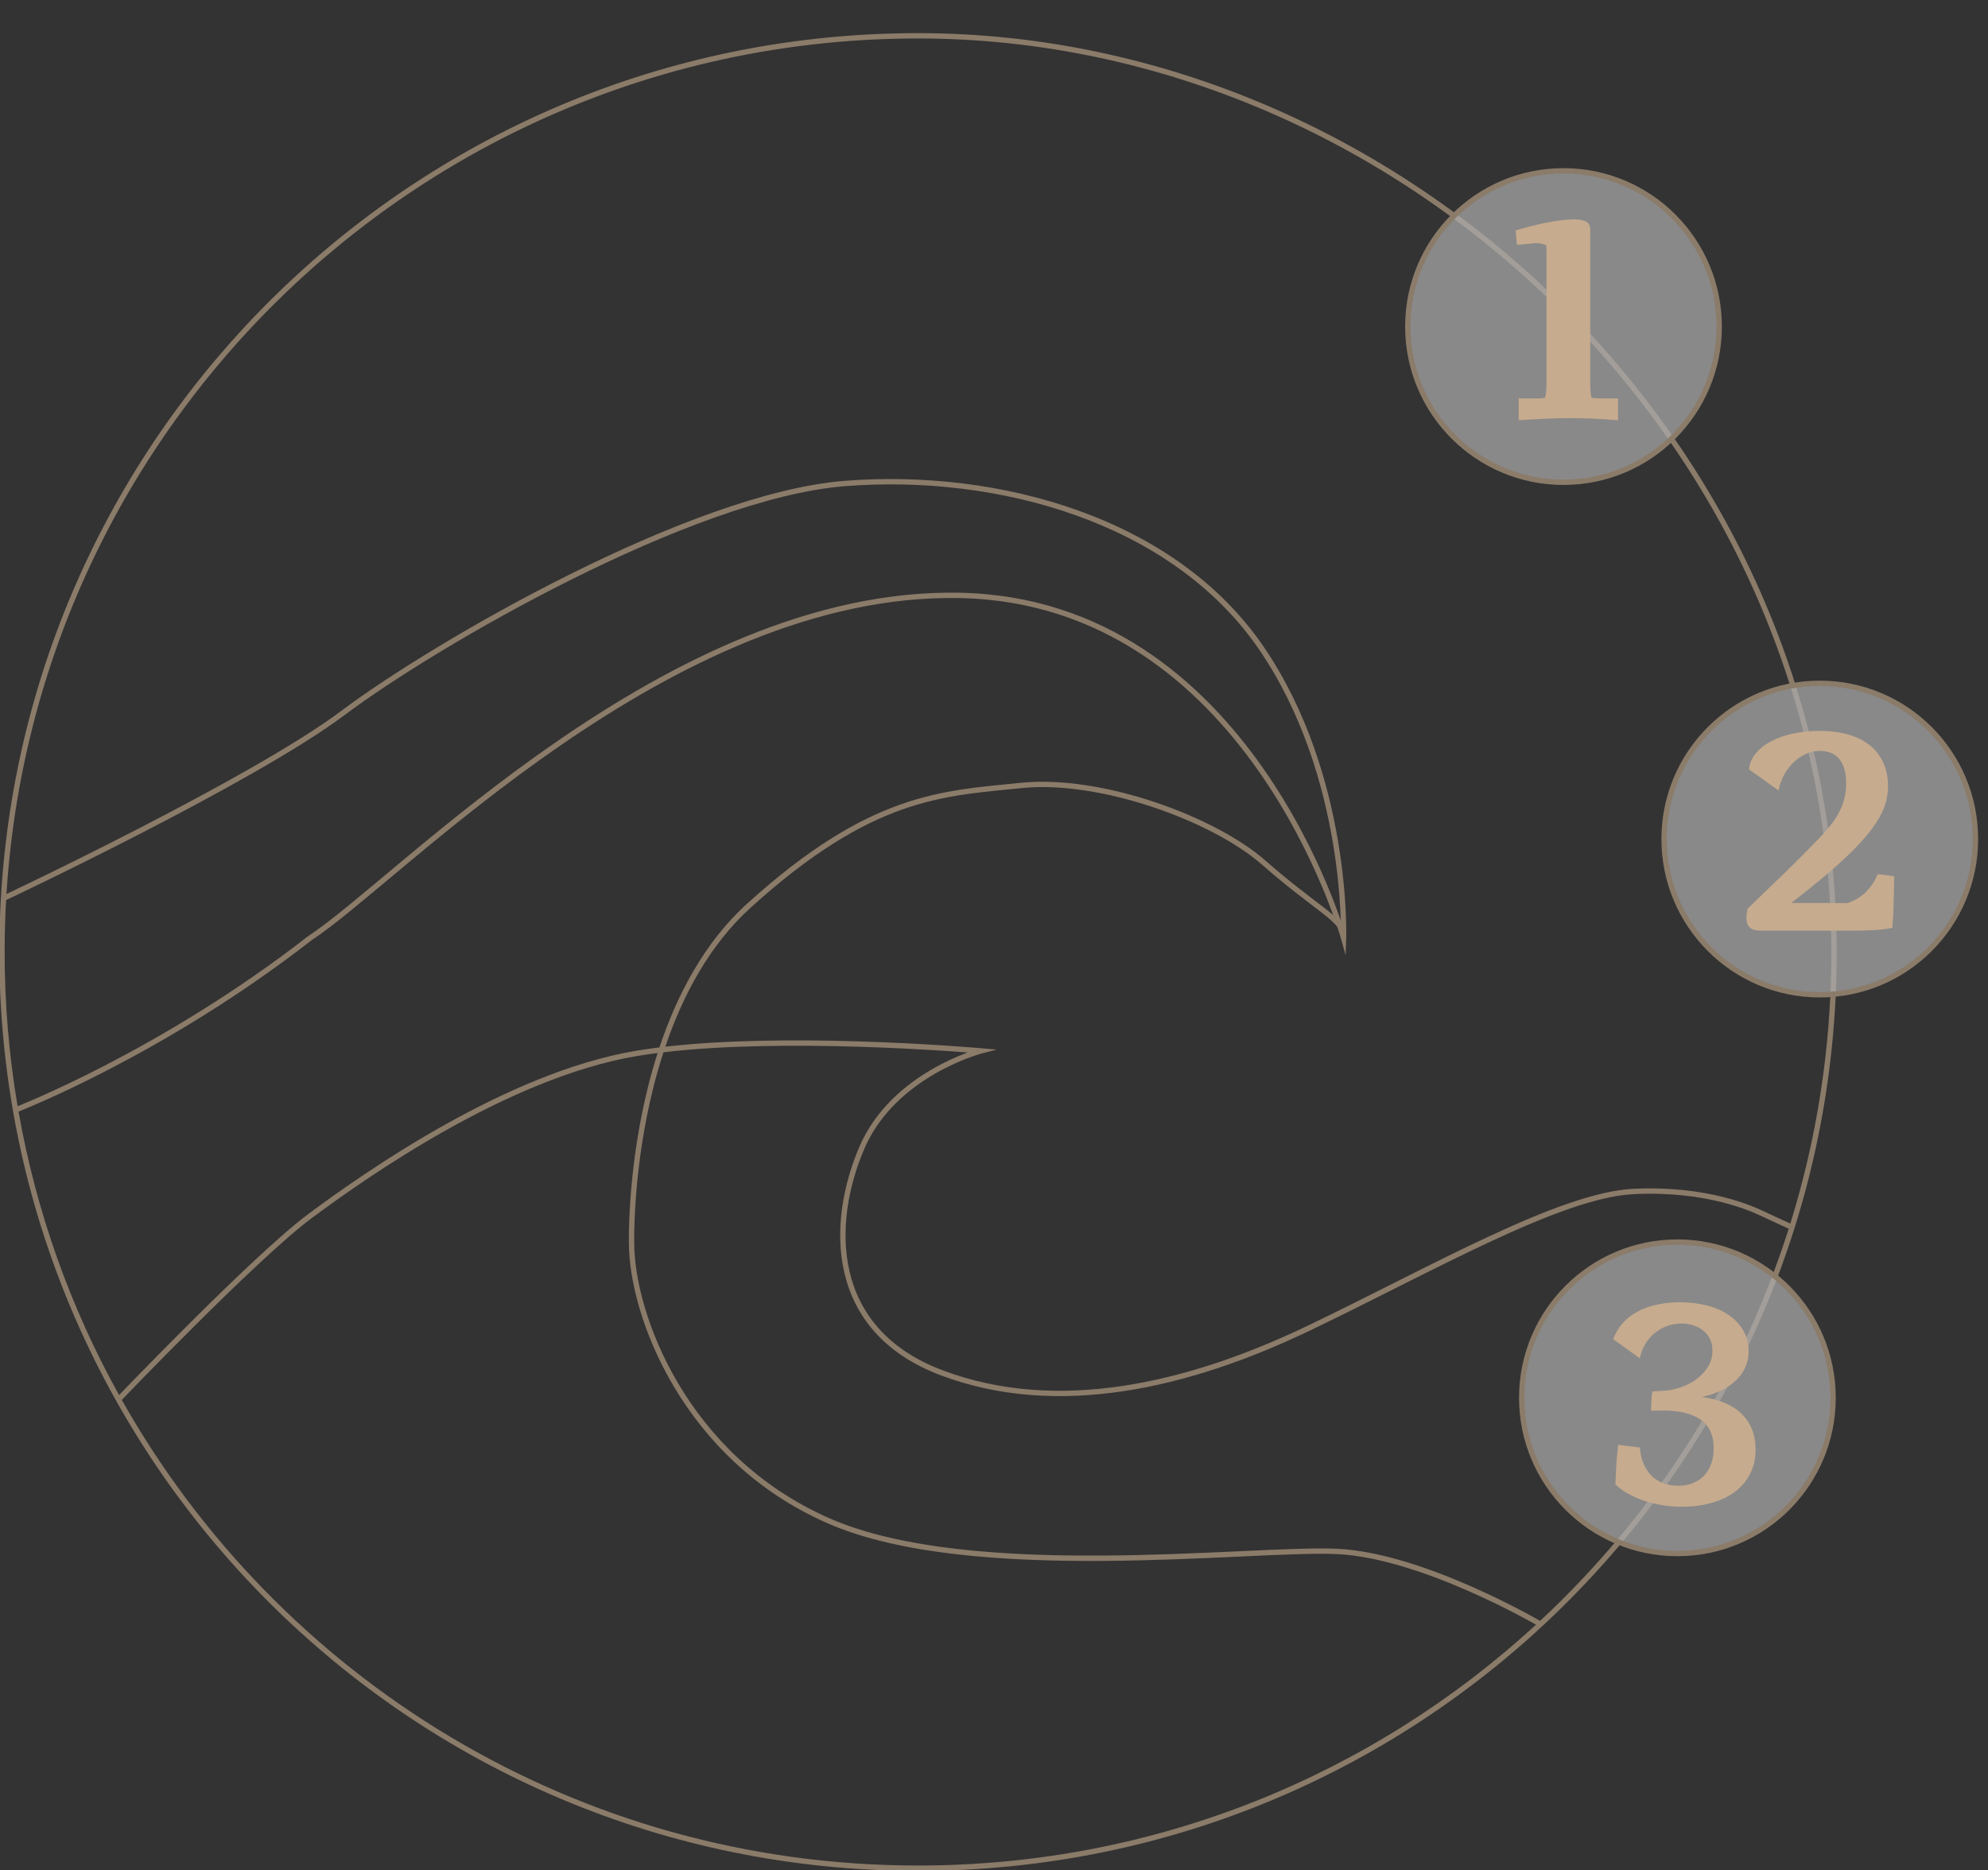
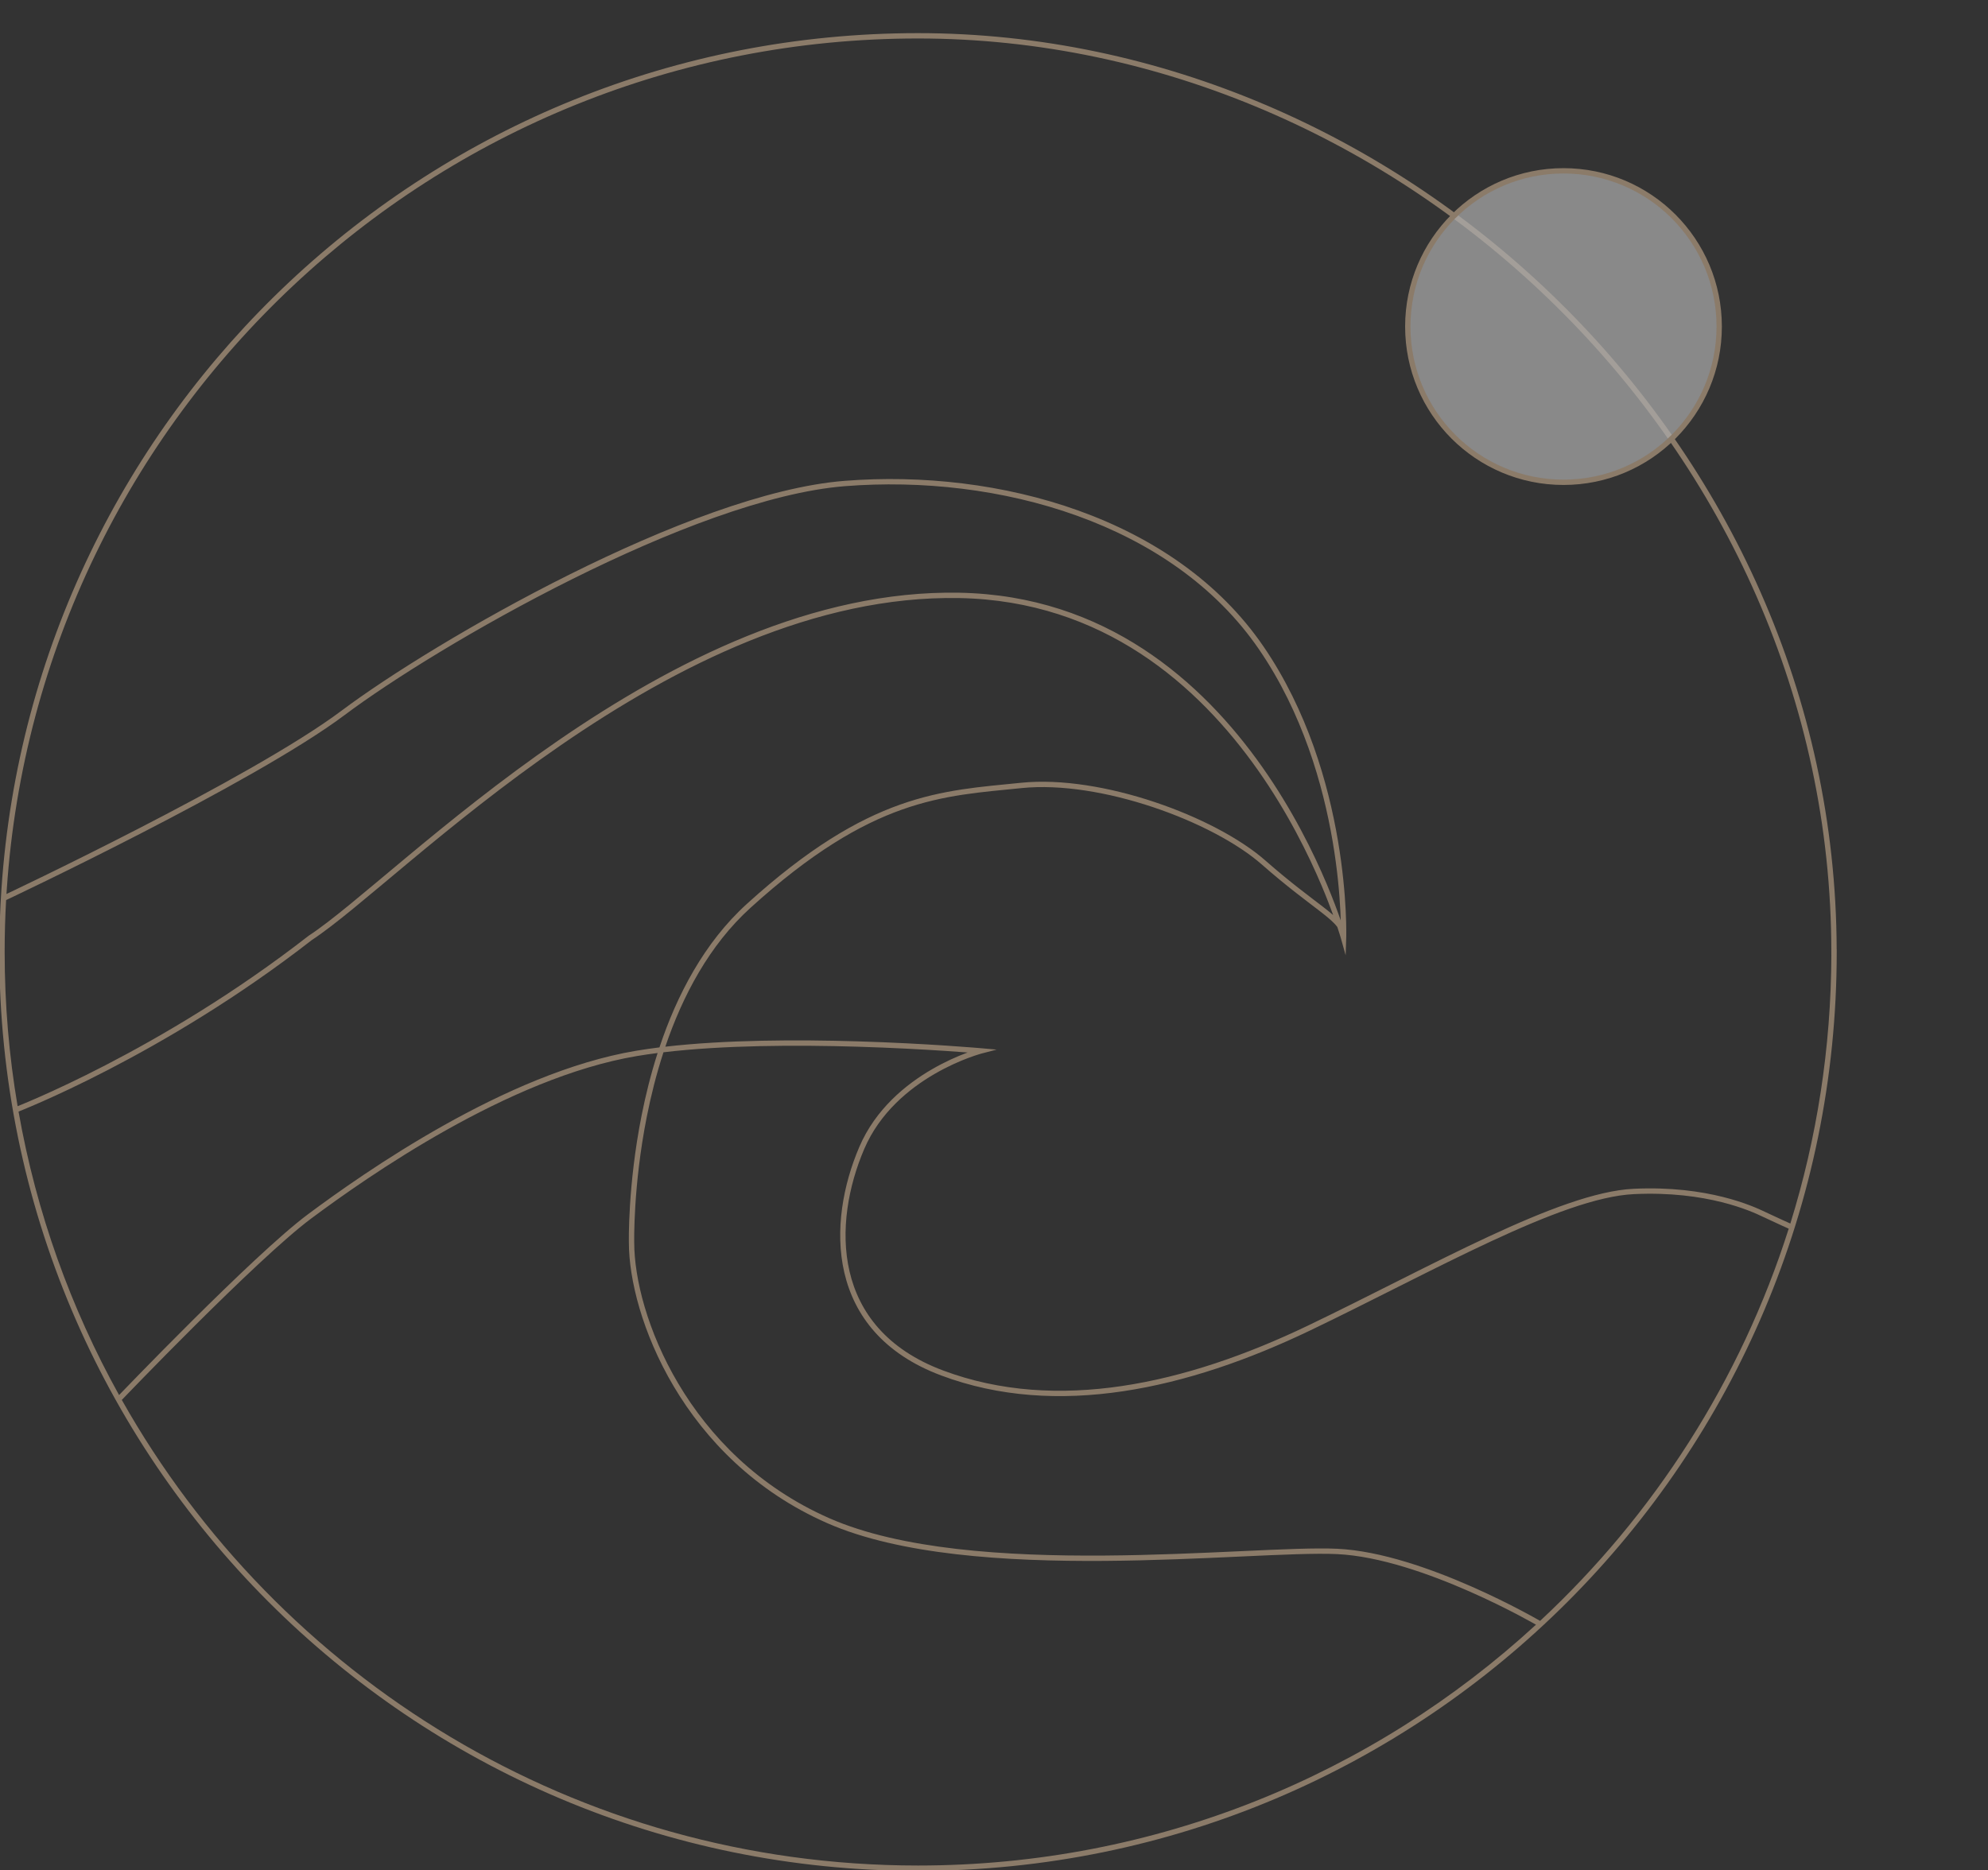
<svg xmlns="http://www.w3.org/2000/svg" width="1117" height="1051" viewBox="0 0 1117 1051" fill="none">
  <rect x="0" y="0" width="1117" height="1051" fill="#333333" stroke="none" />
  <g opacity="0.6" clip-path="url(#clip0_2026_1950)">
    <path d="M515.793 18.62C788.49 18.62 1031.12 248.976 1031.97 533.492H1032V534.992C1032 820.176 800.895 1051.36 515.815 1051.36C230.736 1051.36 -0.388 820.176 -0.388 534.992C-0.388 523.073 0.014 511.243 0.817 499.501C19.026 230.879 242.629 18.62 515.793 18.62ZM369.495 591.75C365.476 592.265 361.565 592.838 357.786 593.473C321.681 599.54 283.728 616.56 250.877 634.994C218.045 653.417 190.409 673.195 174.947 684.695C159.565 696.137 132.873 721.7 109.954 744.485C98.511 755.861 88.036 766.519 80.42 774.333C76.612 778.24 73.519 781.435 71.379 783.653C70.309 784.762 69.477 785.627 68.913 786.215C68.725 786.411 68.565 786.576 68.438 786.709C156.447 942.892 323.823 1048.36 515.815 1048.36C649.726 1048.36 771.655 997.054 863.032 913.016C862.582 912.76 862.007 912.432 861.312 912.044C859.441 910.999 856.711 909.501 853.284 907.696C846.429 904.086 836.787 899.249 825.644 894.342C803.31 884.507 775.121 874.472 751.271 873.351C739.289 872.787 720.516 873.636 697.721 874.684C674.964 875.729 648.273 876.969 620.563 877.17C565.216 877.57 505.508 873.835 464.813 855.953C383.438 820.195 353.349 739.377 353.349 698.267C353.348 698.251 353.347 698.229 353.347 698.202C353.346 698.139 353.344 698.045 353.343 697.922C353.339 697.675 353.335 697.311 353.333 696.834C353.328 695.88 353.331 694.476 353.358 692.67C353.414 689.057 353.57 683.833 353.973 677.372C354.778 664.452 356.569 646.572 360.519 626.733C362.748 615.534 365.668 603.69 369.495 591.75ZM481.608 588.198C447.502 587.183 406.641 587.321 372.78 591.345C368.789 603.585 365.759 615.775 363.461 627.319C359.544 646.996 357.766 664.737 356.967 677.559C356.567 683.968 356.413 689.145 356.358 692.716C356.331 694.501 356.329 695.884 356.333 696.819C356.335 697.287 356.338 697.642 356.342 697.88C356.343 697.998 356.346 698.089 356.347 698.147C356.347 698.177 356.347 698.199 356.348 698.213C356.348 698.22 356.348 698.225 356.348 698.229C356.348 698.23 356.349 698.232 356.349 698.232V698.267C356.349 738.398 385.915 818.007 466.021 853.207C506.066 870.804 565.183 874.57 620.542 874.17C648.185 873.97 674.819 872.733 697.583 871.687C720.308 870.642 739.255 869.783 751.412 870.354C775.842 871.503 804.455 881.734 826.853 891.597C838.074 896.538 847.78 901.408 854.682 905.042C858.133 906.859 860.884 908.369 862.774 909.425C863.719 909.953 864.45 910.368 864.944 910.651C865.1 910.74 865.232 910.816 865.341 910.879C929.258 851.373 977.976 775.748 1005.03 690.473C1004.83 690.38 1004.59 690.273 1004.33 690.154C1003.31 689.694 1001.89 689.052 1000.28 688.321C997.073 686.86 993.118 685.04 990.156 683.62C984.392 680.857 959.127 669.071 917.99 671.058C897.589 672.043 869.436 682.847 837.596 697.669C805.74 712.498 770.709 731.088 736.216 747.632C667.35 780.661 593.884 797.329 528.839 772.968C496.144 760.722 480.021 739.166 474.436 715.294C468.873 691.519 473.795 665.61 482.821 644.53C491.94 623.233 508.999 609.385 523.674 600.881C531.02 596.624 537.8 593.688 542.746 591.815C543.07 591.693 543.387 591.577 543.694 591.464C540.428 591.214 536.169 590.904 531.097 590.57C518.631 589.75 501.254 588.783 481.608 588.198ZM539.016 336.09C458.076 334.585 379.722 374.332 315.225 418.7C282.996 440.87 254.278 464.157 230.475 483.956C206.761 503.68 187.808 520.045 175.213 528.266C133.225 560.967 91.762 585.169 60.795 601.196C45.304 609.214 32.435 615.188 23.435 619.16C18.935 621.146 15.401 622.631 12.99 623.621C11.898 624.07 11.034 624.416 10.417 624.661C20.434 681.543 39.813 735.196 66.906 783.972C67.465 783.39 68.244 782.582 69.22 781.57C71.363 779.349 74.46 776.149 78.272 772.238C85.895 764.417 96.382 753.748 107.839 742.358C130.719 719.611 157.569 693.883 173.157 682.288C188.666 670.753 216.418 650.89 249.409 632.378C282.381 613.876 320.686 596.665 357.289 590.514C361.549 589.798 365.973 589.161 370.527 588.596C380.299 559.311 395.624 529.737 419.668 507.935C454.138 476.678 481.445 460.773 505.81 452.132C530.149 443.499 551.481 442.151 573.757 439.887C596.381 437.588 623.638 442.338 648.702 450.712C673.763 459.084 696.831 471.147 711.038 483.632C724.997 495.899 735.628 503.632 743.053 509.368C745.349 511.143 747.361 512.743 749.07 514.234C747.436 509.725 745.323 504.223 742.69 497.984C735.205 480.247 723.537 456.574 706.811 432.816C673.35 385.292 619.773 337.591 539.016 336.09ZM515.793 21.62C244.218 21.62 21.913 232.645 3.811 499.705V499.706C3.749 500.601 3.691 501.497 3.635 502.394C4.662 501.906 6.17 501.189 8.105 500.264C11.996 498.403 17.612 495.701 24.512 492.338C38.313 485.611 57.25 476.24 77.794 465.663C118.922 444.489 166.361 418.547 191.997 399.315C217.836 379.931 266.77 349.388 320.042 322.837C373.271 296.307 431.056 273.648 474.538 270.219C561.17 263.386 660.269 290.703 709.929 363.301C734.713 399.533 746.32 440.49 751.738 472.338C754.449 488.27 755.615 501.945 756.103 511.641C756.347 516.489 756.422 520.344 756.436 522.991C756.442 524.315 756.433 525.337 756.423 526.03C756.418 526.377 756.413 526.642 756.408 526.82C756.406 526.909 756.404 526.977 756.402 527.023C756.402 527.046 756.402 527.064 756.401 527.076C756.401 527.082 756.401 527.088 756.4 527.091C756.4 527.092 756.4 527.094 756.4 527.095L754.901 527.047L756.4 527.097L756.077 536.812L753.457 527.451L754.901 527.047L753.457 527.45C753.457 527.449 753.456 527.447 753.455 527.444C753.454 527.439 753.451 527.431 753.448 527.421C753.442 527.4 753.433 527.366 753.421 527.322C753.396 527.234 753.356 527.102 753.305 526.926C753.201 526.574 753.045 526.048 752.833 525.36C752.499 524.277 752.027 522.793 751.413 520.951C750.946 520.314 750.376 519.645 749.691 518.935C747.717 516.886 744.921 514.602 741.219 511.742C733.849 506.048 723.109 498.233 709.058 485.885C695.254 473.754 672.589 461.856 647.752 453.558C622.918 445.261 596.111 440.63 574.06 442.871C551.66 445.148 530.738 446.473 506.812 454.959C482.912 463.436 455.94 479.095 421.684 510.157C398.493 531.186 383.503 559.696 373.826 588.201C407.653 584.309 448.04 584.197 481.697 585.199C501.387 585.786 518.802 586.754 531.294 587.576C537.54 587.987 542.557 588.362 546.013 588.634C547.741 588.77 549.079 588.88 549.985 588.956C550.438 588.994 550.783 589.024 551.016 589.044C551.132 589.054 551.22 589.061 551.279 589.066C551.308 589.069 551.331 589.071 551.346 589.072C551.353 589.073 551.359 589.074 551.363 589.074C551.365 589.074 551.366 589.074 551.367 589.074C551.368 589.077 551.363 589.138 551.235 590.568L551.369 589.075L559.987 589.844L551.613 592.021C551.612 592.021 551.61 592.021 551.608 592.021C551.604 592.023 551.596 592.026 551.586 592.028C551.565 592.034 551.532 592.042 551.488 592.054C551.4 592.078 551.266 592.115 551.09 592.165C550.737 592.266 550.212 592.419 549.536 592.631C548.183 593.054 546.221 593.706 543.808 594.62C538.979 596.448 532.354 599.318 525.178 603.477C510.807 611.804 494.348 625.232 485.579 645.711C476.717 666.408 471.984 691.646 477.356 714.61C482.707 737.478 498.11 758.255 529.892 770.158C593.8 794.094 666.331 777.822 734.918 744.927C769.151 728.508 804.56 709.738 836.33 694.949C868.115 680.153 896.775 669.078 917.846 668.061C959.651 666.041 985.424 678.025 991.453 680.915C994.387 682.322 998.319 684.131 1001.52 685.591C1003.13 686.32 1004.54 686.961 1005.56 687.42C1005.69 687.48 1005.82 687.536 1005.94 687.59C1020.78 639.836 1028.84 589.095 1028.99 536.492H1028.97V534.992C1028.97 251.486 787.356 21.62 515.793 21.62ZM707.453 364.994C658.639 293.633 560.837 266.421 474.773 273.209C431.908 276.59 374.567 299.013 321.38 325.521C268.236 352.009 219.463 382.461 193.797 401.715C167.927 421.122 120.264 447.173 79.167 468.331C58.598 478.921 39.641 488.301 25.826 495.034C18.919 498.401 13.296 501.106 9.4 502.97C7.452 503.902 5.935 504.624 4.905 505.112C4.391 505.356 3.998 505.543 3.733 505.668C3.601 505.73 3.501 505.778 3.434 505.81C3.432 505.81 3.431 505.81 3.43 505.811C2.885 515.477 2.612 525.204 2.612 534.992C2.612 564.523 5.107 593.472 9.894 621.64C10.425 621.426 11.08 621.163 11.851 620.847C14.239 619.866 17.748 618.391 22.224 616.416C31.174 612.466 43.987 606.518 59.416 598.532C90.278 582.559 131.595 558.441 173.417 525.863L173.467 525.824L173.52 525.79C185.921 517.707 204.68 501.51 228.557 481.649C252.378 461.835 281.18 438.478 313.523 416.229C378.17 371.758 457.173 331.568 539.071 333.09C621.153 334.616 675.505 383.143 709.264 431.09C726.146 455.068 737.911 478.942 745.455 496.817C748.959 505.12 751.552 512.135 753.328 517.27C753.278 515.626 753.207 513.795 753.106 511.791C752.623 502.19 751.469 488.636 748.781 472.841C743.404 441.234 731.905 400.741 707.453 364.994Z" fill="#C6AB8E" />
    <path d="M878.482 271.029C926.797 271.029 965.964 231.848 965.964 183.515C965.964 135.182 926.797 96 878.482 96C830.167 96 791 135.182 791 183.515C791 231.848 830.167 271.029 878.482 271.029Z" fill="white" fill-opacity="0.7" stroke="#C6AB8E" stroke-width="3" stroke-miterlimit="10" />
-     <path d="M1022.48 559.029C1070.8 559.029 1109.96 519.848 1109.96 471.515C1109.96 423.182 1070.8 384 1022.48 384C974.167 384 935 423.182 935 471.515C935 519.848 974.167 559.029 1022.48 559.029Z" fill="white" fill-opacity="0.7" stroke="#C6AB8E" stroke-width="3" stroke-miterlimit="10" />
-     <path d="M942.482 873.029C990.797 873.029 1029.96 833.848 1029.96 785.515C1029.96 737.182 990.797 698 942.482 698C894.167 698 855 737.182 855 785.515C855 833.848 894.167 873.029 942.482 873.029Z" fill="white" fill-opacity="0.7" stroke="#C6AB8E" stroke-width="3" stroke-miterlimit="10" />
  </g>
-   <path d="M893.51 128.355V215.063C893.51 216.887 893.562 218.477 893.666 219.832C893.77 221.187 893.953 222.412 894.213 223.507C895.256 223.663 896.298 223.767 897.341 223.819C898.435 223.872 899.582 223.898 900.781 223.898H909.147V236.173C904.039 235.756 899.243 235.443 894.761 235.235C890.278 235.078 886.004 235 881.938 235C877.456 235 872.869 235.104 868.178 235.313C863.486 235.521 858.535 235.808 853.322 236.173V223.898H861.532C862.731 223.898 863.877 223.898 864.972 223.898C866.067 223.846 867.109 223.715 868.099 223.507C868.36 222.569 868.569 221.422 868.725 220.067C868.881 218.659 868.959 217.017 868.959 215.141V146.103C868.959 144.644 868.959 143.236 868.959 141.881C868.959 140.474 868.907 139.119 868.803 137.816C867.917 137.399 867.005 137.112 866.067 136.956C865.128 136.747 864.034 136.643 862.783 136.643C862.053 136.643 861.271 136.721 860.437 136.877L852.306 137.581L851.602 129.45C854.313 128.668 857.075 127.912 859.89 127.182C862.705 126.453 865.519 125.801 868.334 125.228C871.149 124.654 873.911 124.185 876.622 123.82C879.384 123.456 881.99 123.273 884.44 123.273C886.994 123.273 889.079 123.612 890.695 124.29C892.311 124.915 893.249 126.27 893.51 128.355Z" fill="#C6AB8E" />
-   <path d="M1022.36 421.985C1019.91 421.985 1017.46 422.506 1015.01 423.548C1012.61 424.539 1010.37 425.998 1008.28 427.927C1006.2 429.803 1004.35 432.123 1002.73 434.885C1001.17 437.596 1000.02 440.697 999.293 444.189L982.718 432.383C983.031 429.047 984.308 426.05 986.549 423.392C988.791 420.681 991.683 418.388 995.228 416.512C998.824 414.635 1002.94 413.202 1007.58 412.211C1012.22 411.221 1017.12 410.726 1022.28 410.726C1028.22 410.726 1033.56 411.403 1038.31 412.759C1043.05 414.062 1047.09 416.042 1050.43 418.701C1053.76 421.307 1056.32 424.565 1058.09 428.474C1059.91 432.331 1060.83 436.814 1060.83 441.922C1060.83 444.736 1060.46 447.577 1059.73 450.444C1059 453.259 1057.78 456.178 1056.06 459.201C1054.39 462.224 1052.17 465.43 1049.41 468.818C1046.65 472.206 1043.26 475.854 1039.25 479.764C1035.23 483.673 1030.52 487.921 1025.09 492.508C1019.67 497.042 1013.44 502.02 1006.41 507.441C1010.73 507.441 1014.46 507.441 1017.59 507.441C1020.72 507.441 1023.48 507.441 1025.88 507.441C1028.27 507.441 1030.44 507.467 1032.37 507.519C1034.29 507.519 1036.22 507.519 1038.15 507.519C1039.4 507.05 1040.76 506.451 1042.22 505.721C1043.68 504.991 1045.16 504.027 1046.67 502.828C1048.19 501.577 1049.64 500.04 1051.05 498.215C1052.51 496.339 1053.84 494.019 1055.04 491.257C1056.71 491.361 1058.3 491.543 1059.81 491.804C1061.37 492.065 1062.86 492.247 1064.27 492.351C1064.21 498.189 1064.11 503.48 1063.95 508.223C1063.85 512.966 1063.61 517.371 1063.25 521.436C1061.69 521.749 1059.99 522.01 1058.17 522.218C1056.34 522.427 1054.26 522.609 1051.91 522.765C1049.62 522.87 1047.01 522.948 1044.09 523C1041.17 523 1037.86 523 1034.16 523H989.989C988.478 523 987.175 522.896 986.08 522.687C985.038 522.427 984.178 522.036 983.5 521.514C982.822 520.993 982.301 520.316 981.936 519.482C981.624 518.648 981.389 517.605 981.233 516.354C981.233 515.52 981.285 514.634 981.389 513.696C981.545 512.758 981.728 511.741 981.936 510.647C986.315 506.425 990.432 502.437 994.29 498.684C998.199 494.931 1001.9 491.361 1005.39 487.973C1008.88 484.533 1012.17 481.249 1015.24 478.122C1018.37 474.942 1021.37 471.867 1024.23 468.896C1026.48 466.394 1028.43 463.996 1030.1 461.703C1031.77 459.357 1033.12 457.038 1034.16 454.744C1035.21 452.399 1035.99 450.053 1036.51 447.708C1037.03 445.31 1037.29 442.782 1037.29 440.124C1037.29 434.286 1036.04 429.803 1033.54 426.676C1031.04 423.548 1027.31 421.985 1022.36 421.985Z" fill="#C6AB8E" />
-   <path d="M962.168 759.091C962.168 756.537 961.699 754.321 960.761 752.445C959.822 750.516 958.545 748.927 956.93 747.676C955.314 746.373 953.437 745.408 951.3 744.783C949.215 744.105 947 743.766 944.654 743.766C942.153 743.766 939.651 744.183 937.149 745.017C934.647 745.851 932.327 747.102 930.19 748.77C928.105 750.386 926.281 752.419 924.717 754.869C923.153 757.319 922.033 760.133 921.355 763.313L906.422 752.601C907.673 749.109 909.471 746.06 911.817 743.454C914.214 740.847 917.029 738.684 920.261 736.964C923.492 735.244 927.115 733.967 931.128 733.133C935.142 732.247 939.442 731.804 944.029 731.804C949.085 731.804 953.932 732.377 958.571 733.524C963.21 734.619 967.302 736.339 970.847 738.684C974.391 740.978 977.206 743.871 979.291 747.363C981.428 750.855 982.496 754.947 982.496 759.638C982.496 762.765 981.871 765.684 980.62 768.395C979.421 771.105 977.675 773.555 975.381 775.744C973.14 777.881 970.403 779.758 967.172 781.374C963.94 782.937 960.292 784.162 956.226 785.048C960.969 785.674 965.217 786.768 968.97 788.332C972.723 789.896 975.876 791.929 978.431 794.431C981.037 796.88 983.017 799.799 984.373 803.187C985.728 806.575 986.405 810.406 986.405 814.681C986.405 819.632 985.415 824.089 983.434 828.05C981.454 832.012 978.665 835.374 975.069 838.136C971.472 840.899 967.12 843.01 962.012 844.469C956.956 845.981 951.326 846.736 945.124 846.736C941.214 846.736 937.409 846.424 933.708 845.798C930.06 845.173 926.594 844.313 923.31 843.218C920.078 842.071 917.133 840.742 914.475 839.231C911.817 837.719 909.549 836.051 907.673 834.227C907.725 832.819 907.777 831.36 907.829 829.848C907.881 828.337 907.959 826.721 908.064 825.001C908.168 823.229 908.298 821.274 908.455 819.137C908.663 817 908.924 814.602 909.236 811.944L921.355 813.43C921.72 817.443 922.58 820.831 923.935 823.594C925.291 826.304 926.932 828.493 928.861 830.161C930.842 831.829 933.031 833.054 935.429 833.836C937.878 834.566 940.38 834.931 942.934 834.931C946.114 834.931 948.929 834.409 951.378 833.367C953.88 832.324 955.965 830.891 957.633 829.067C959.353 827.19 960.656 824.975 961.542 822.421C962.429 819.815 962.872 816.974 962.872 813.899C962.872 806.601 960.448 801.259 955.6 797.871C950.753 794.431 943.899 792.71 935.038 792.71H927.688C927.74 790.886 927.792 789.01 927.845 787.081C927.949 785.153 928.157 783.432 928.47 781.921L935.038 781.53C937.904 781.374 940.928 780.774 944.107 779.732C947.287 778.637 950.206 777.152 952.864 775.275C955.574 773.347 957.79 771.027 959.51 768.317C961.282 765.606 962.168 762.531 962.168 759.091Z" fill="#C6AB8E" />
  <defs>
    <clipPath id="clip0_2026_1950">
      <rect width="1117" height="1051" fill="white" />
    </clipPath>
  </defs>
</svg>